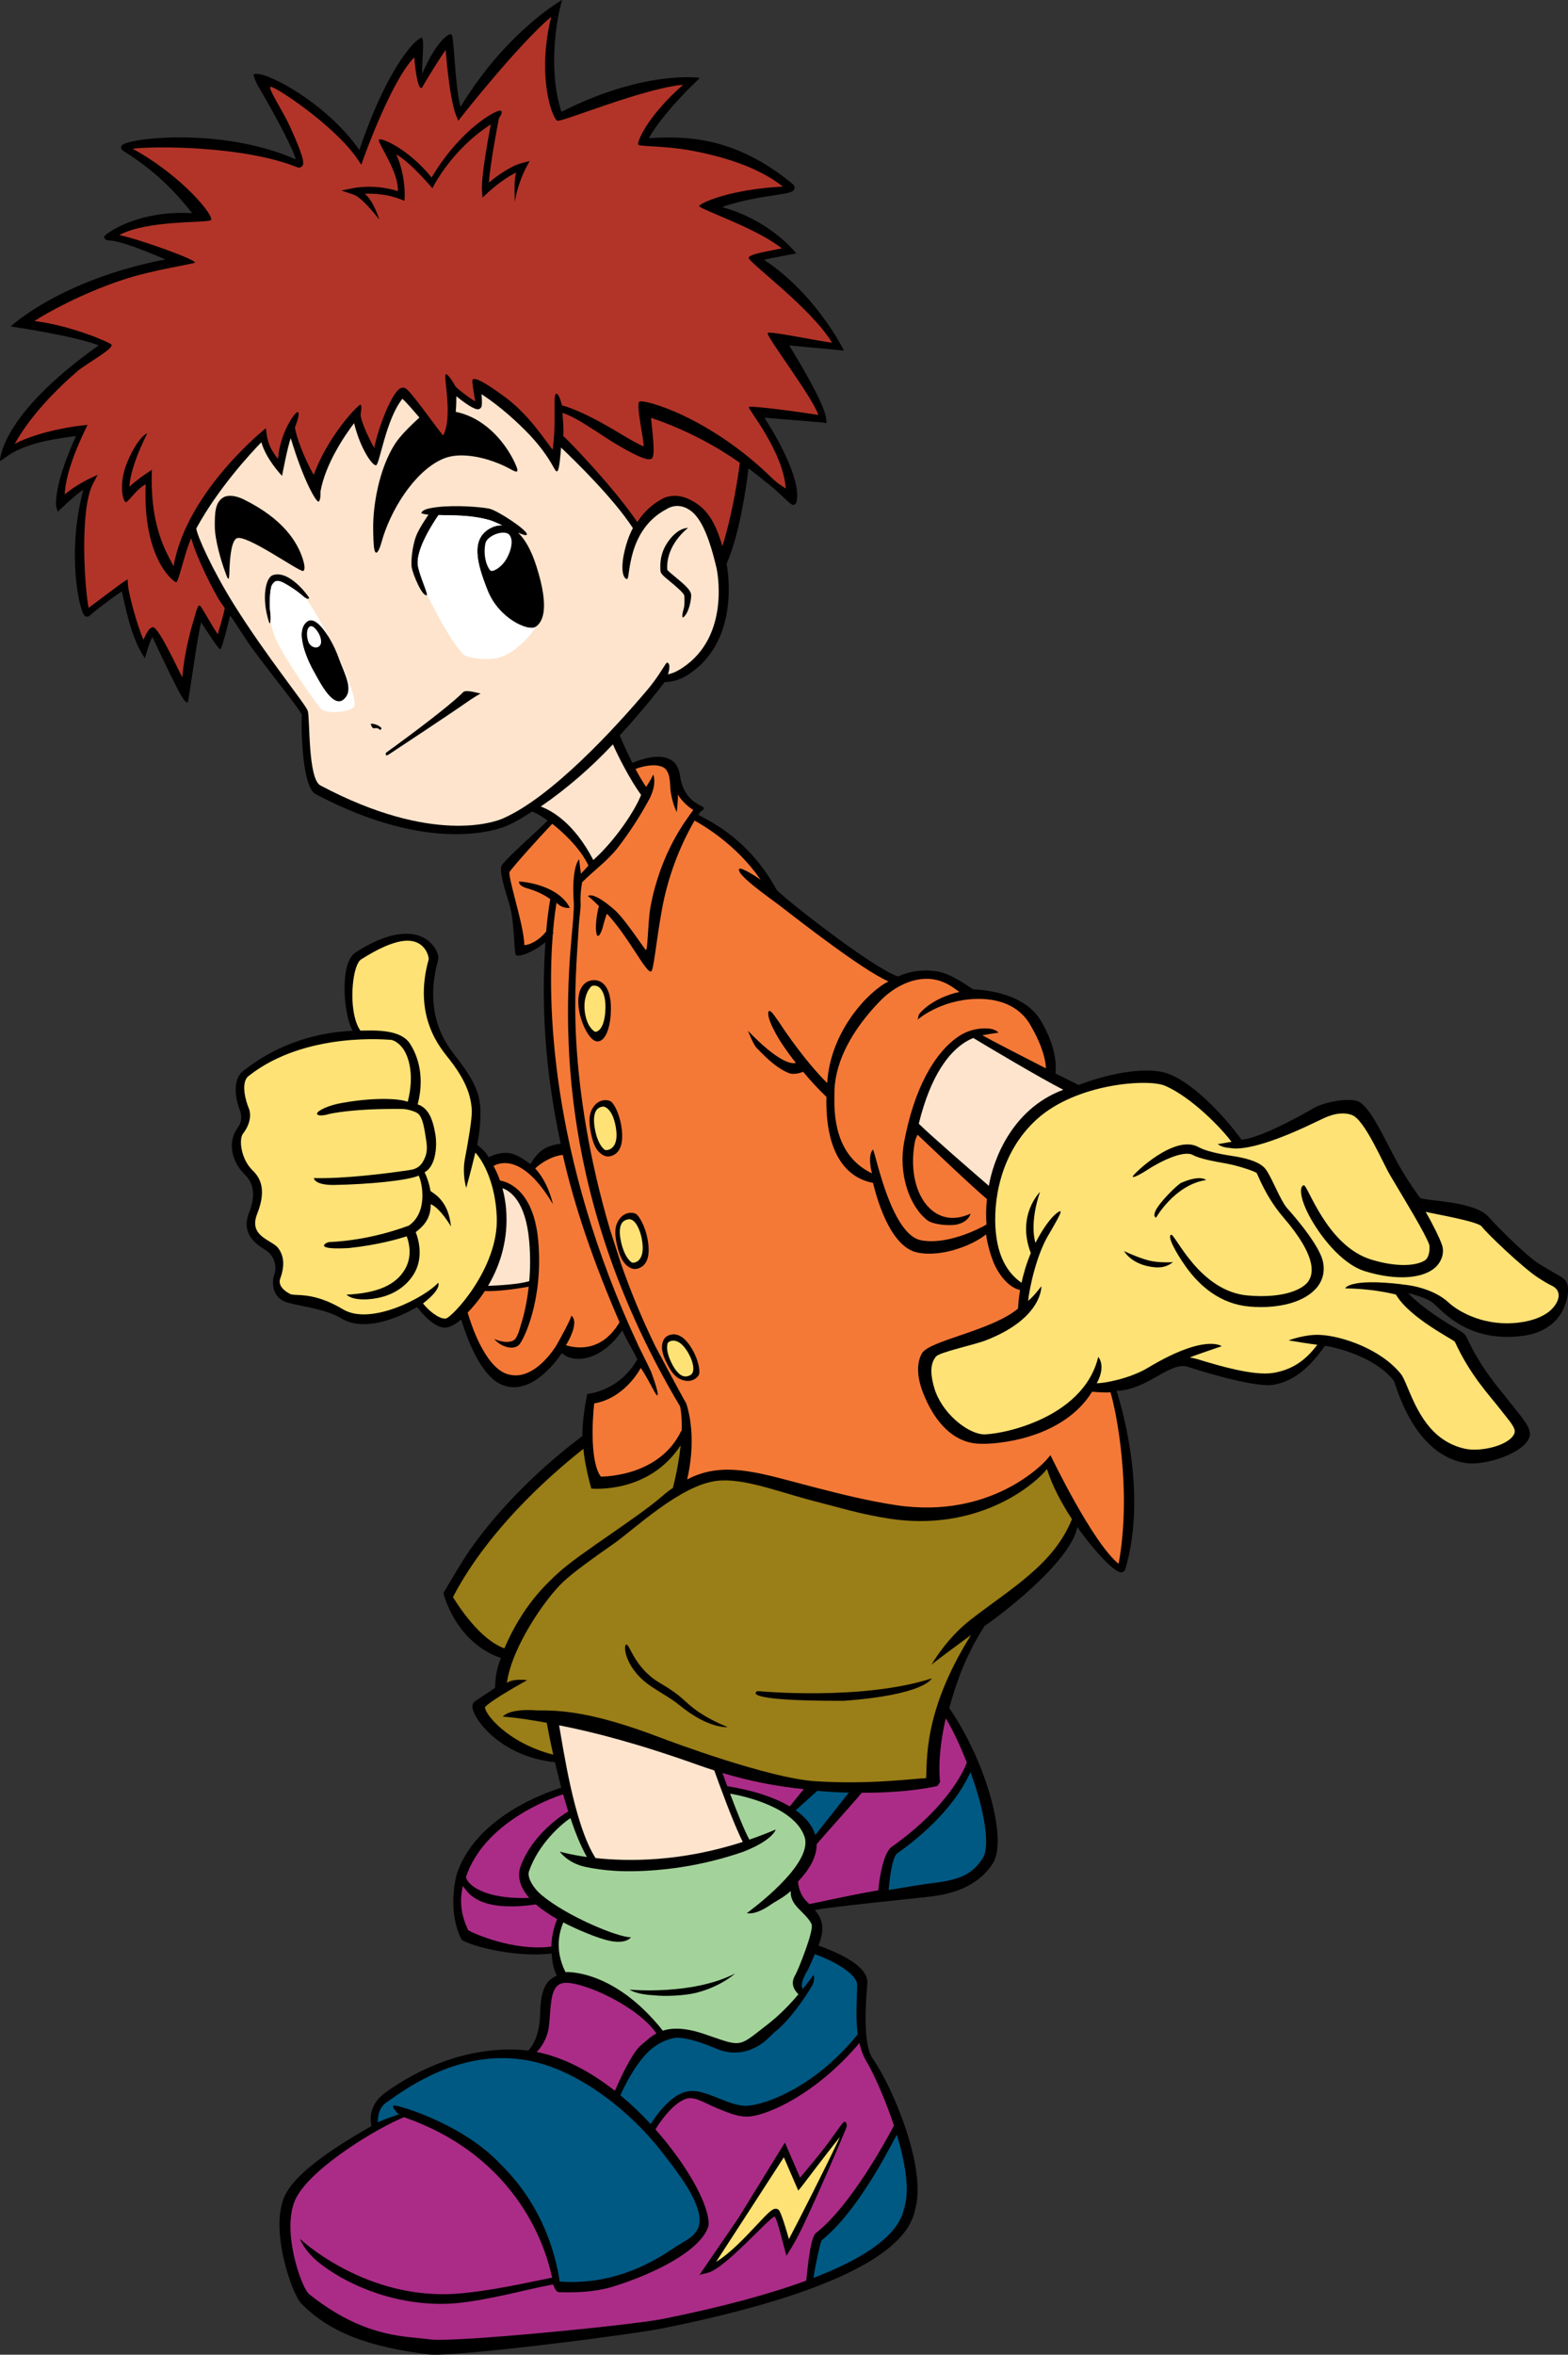
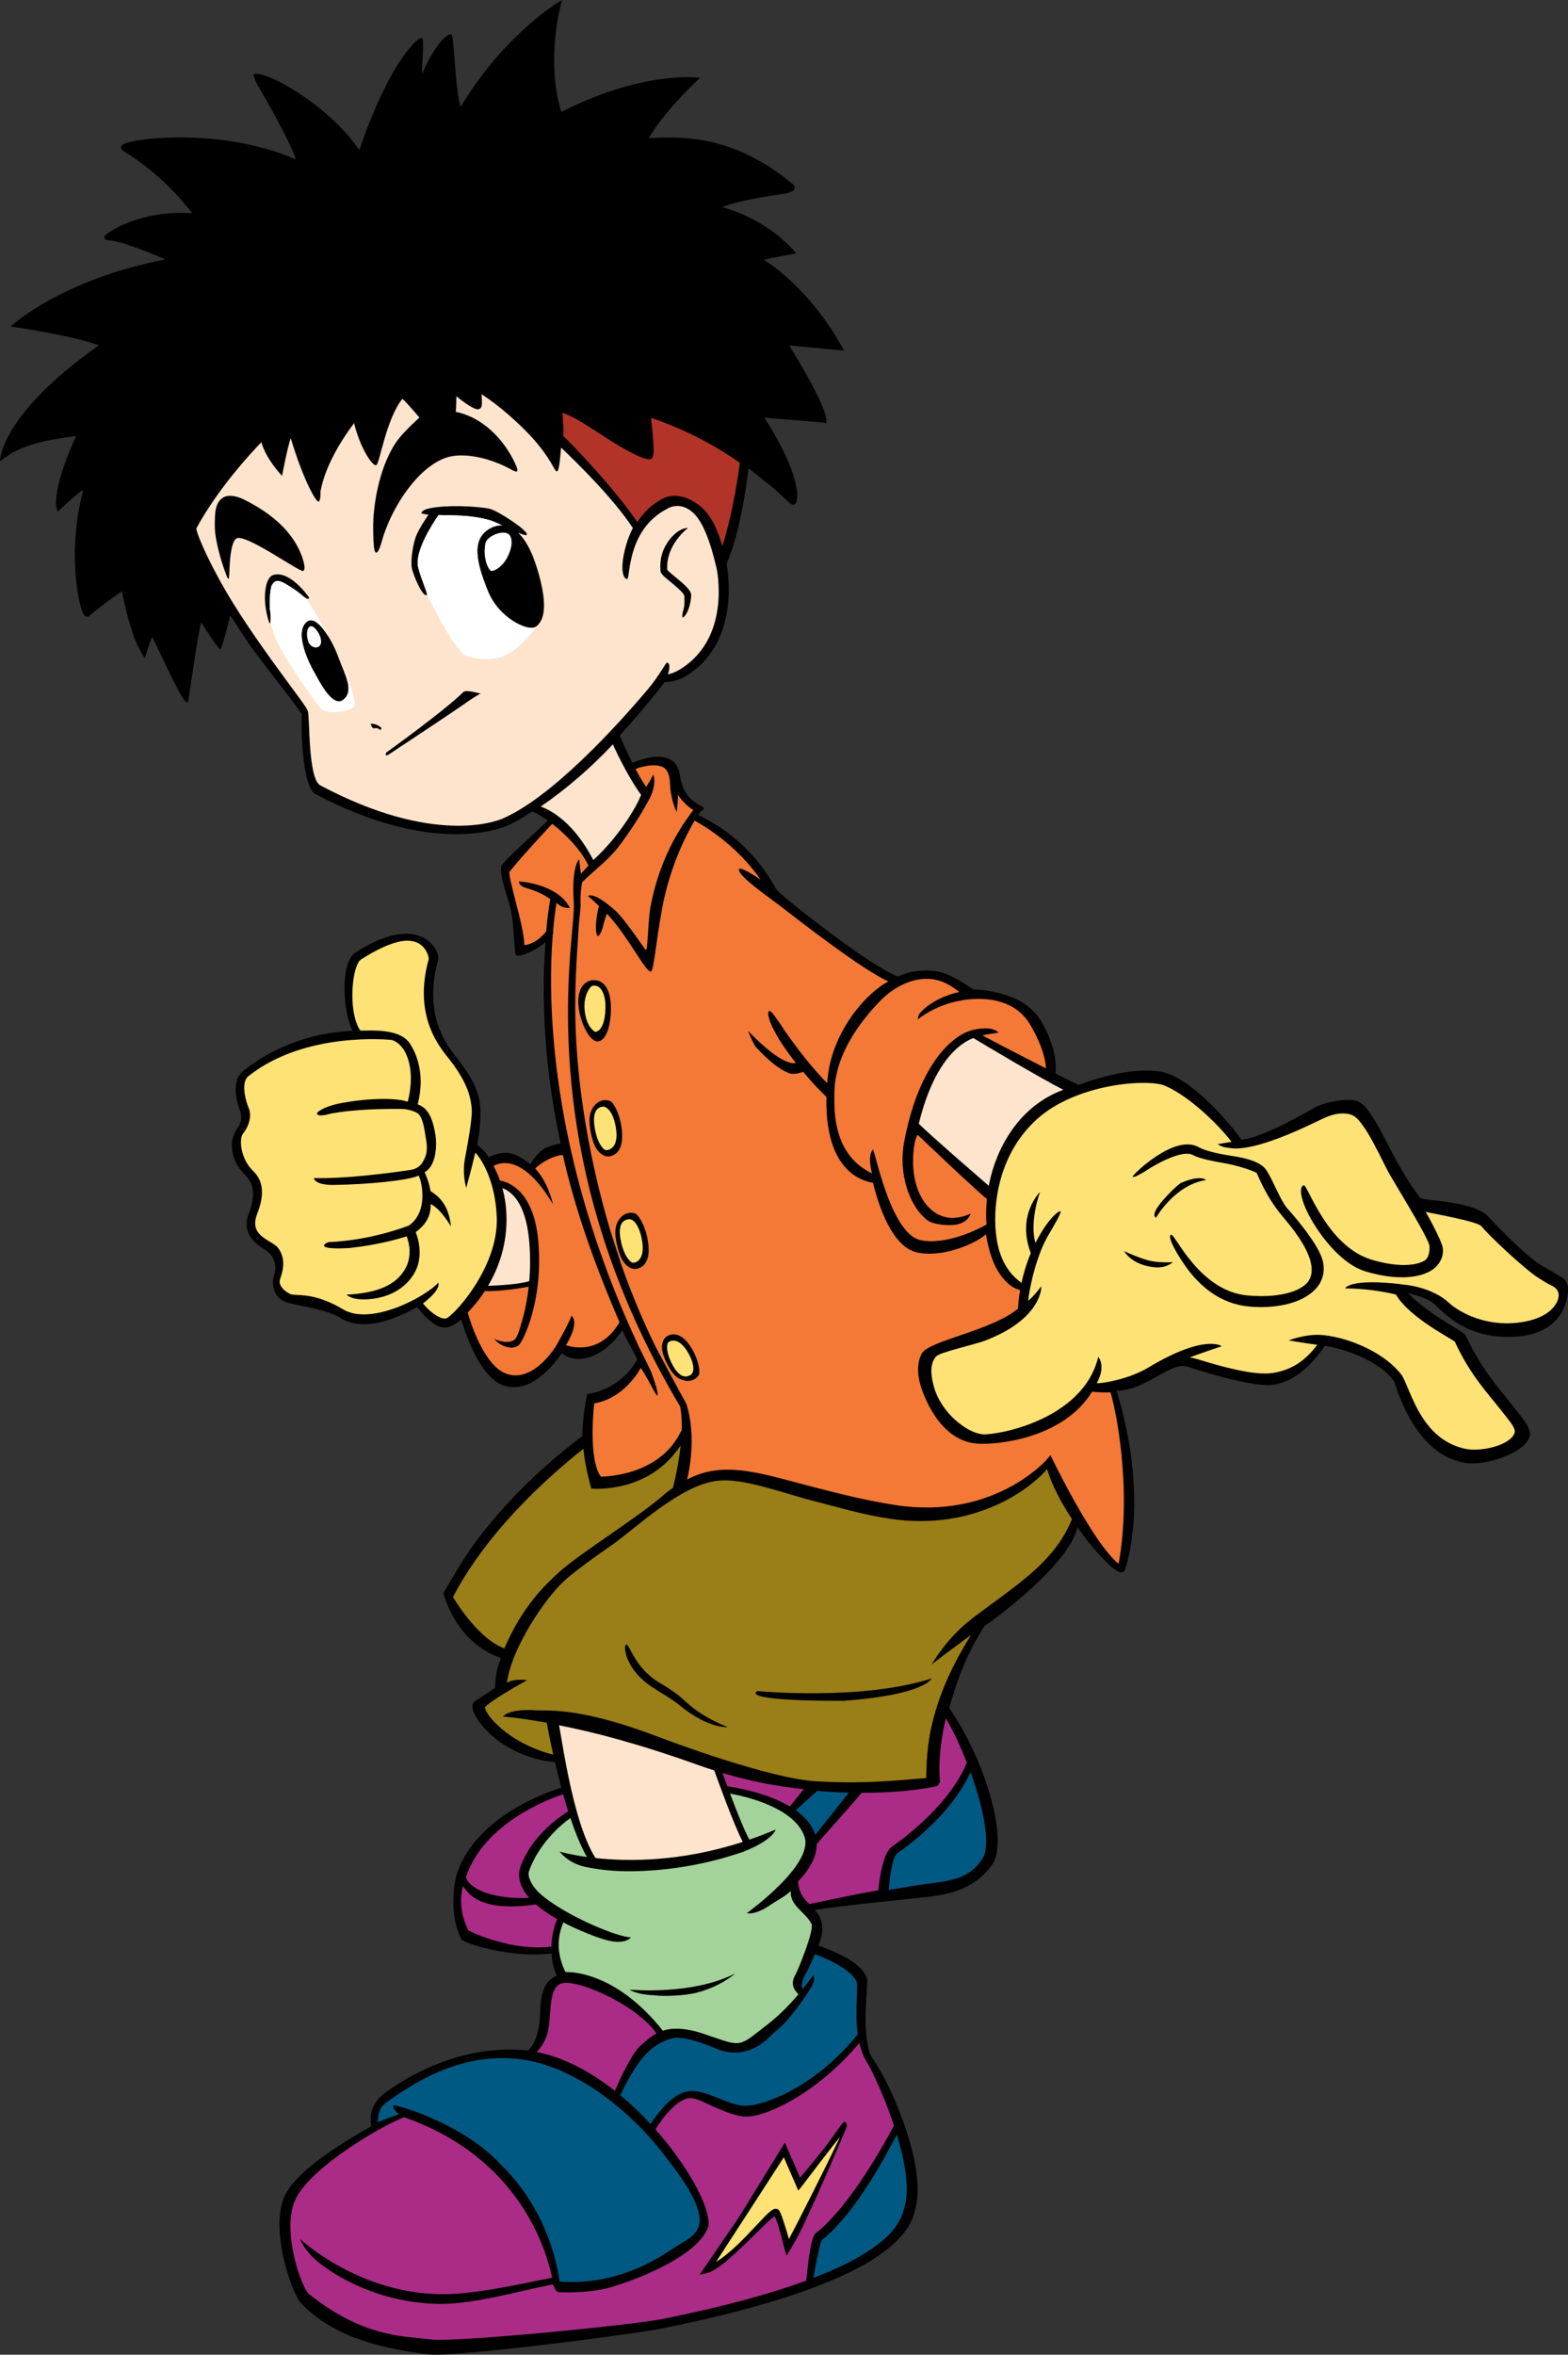
<svg xmlns="http://www.w3.org/2000/svg" version="1.1" id="Layer_1" x="0px" y="0px" viewBox="0 0 279.288 419.213" style="enable-background:new 0 0 279.288 419.213;" xml:space="preserve">
  <rect x="0" y="0" width="279.288" height="419.213" fill="#333333" stroke="none" />
  <g>
    <g>
      <g>
        <polygon points="111.999,101.67 111.999,101.67 111.999,101.671    " />
        <path d="M256.042,232.704c2.119,2.037,6.512,6.089,14.822,5.173     c8.41-0.93,8.424-8.025,8.424-8.046c0-0.738,0.074-1.807-1.445-2.643     c-0.709-0.391-3.031-1.744-3.844-2.27c-2.553-1.652-8.047-7.328-8.797-8.197     c-2.525-2.93-10.812-2.828-12.252-3.445c0,0-2.293-3.072-4.131-6.451     c-2.508-4.609-4.992-10.365-7.279-10.867c-1.777-0.389-5.002,0.115-7.205,1.127     c0,0-9.344,5.557-13.213,5.814c-0.984-1.436-6.954-9.164-12.673-11.594     c-3.736-1.588-10.547-0.336-16.338,1.852c-1.432-0.723-2.496-1.215-4.105-2.033     c0.093-1.281,0.254-4.466-2.506-9.232c-2.865-4.953-9.51-5.6-12.119-5.765     c-0.242-0.016-3.275-2.392-5.773-3.025c-2.603-0.661-5.57-0.25-7.645,0.754     c-4.691-1.595-20.768-14.271-21.66-15.48c-4.884-8.952-11.803-12.143-13.924-13.316     c0.287-0.42,0.461-0.643,0.473-0.656c0,0,0.57-0.08,0.469-0.587     c-0.102-0.506-3.457-0.821-4.197-5.692c-0.217-1.43-0.712-2.609-2.32-3.154     c-2.164-0.732-5.037,0.396-6.172,0.845c-1.182-2.348-2.105-4.534-2.25-4.881     c4.297-4.663,7.357-8.644,7.997-9.491c1.582-0.052,2.953-0.528,4.14-1.293     c9.217-5.939,7.199-18.216,6.893-19.752c2.367-5.434,3.528-13.829,3.903-17.005     c1.552,1.12,2.481,1.949,3.567,2.79c2.504,1.939,3.928,3.907,4.527,3.691     c0.24-0.087,0.413-0.286,0.471-0.545c0.909-4.093-3.963-12.283-5.735-14.961     c3.564,0.269,10.226,0.835,10.307,0.848l0.784,0.131l-0.08-0.79     c-0.26-2.606-4.855-10.253-6.586-13.053c2.888,0.254,8.592,0.802,8.658,0.809l1.092,0.104     c0,0-4.875-10.015-14.242-16.166c1.04-0.283,5.745-1.131,5.745-1.131     s-4.413-5.814-13.224-8.256c3.592-1.287,7.658-1.835,9.818-2.178     c2.172-0.343,2.902-0.46,3.084-1.079c0.039-0.137,0.103-0.499-0.268-0.806     c-10.406-8.639-19.287-8.564-25.658-8.202c2.381-4.298,7.998-9.678,8.059-9.736     l1.05-1.001c0,0-9.817-1.485-24.685,6.05c-2.726-8.403-0.319-18.2-0.294-18.3L100.11,0     c0,0-9.858,5.499-18.085,19.037C80.991,15.249,80.916,6.42,80.41,6.116     c-0.507-0.304-2.88,1.528-5.231,7.083c-0.08-1.659,0.47-6.149-0.036-6.454     c-0.506-0.304-5.715,4.026-11.138,19.964c-5.872-8.51-17.272-14.45-18.831-13.457     c-0.11,0.07,0.379,1.372,0.871,2.193c1.449,2.416,6,10.487,6.649,12.941     c-13.367-5.895-30.383-3.754-31.05-2.441c-0.138,0.272-0.088,0.665,0.275,0.892     c7.279,4.528,10.702,9.171,12.314,11.119c-9.917-0.605-15.678,3.843-15.679,4.17     c0,0.026,0.007,0.656,0.786,0.674c2.31,0.052,7.541,2.303,10.116,3.383     C10.685,49.824,1.909,58.118,1.909,58.118s11.296,1.657,15.682,3.368     c-17.788,12.574-17.591,20.614-17.591,20.614l1.548-1.057c3.612-2.466,9.568-3.059,12-3.422     c-4.059,8.831-3.576,12.387-3.534,12.531l0.274,0.95l0.724-0.675     c1.165-1.088,2.869-2.662,3.831-3.236c-3.002,11.138-0.748,21.718,0.285,22.475     c0.266,0.195,0.627,0.167,0.86-0.066c0.414-0.414,3.572-2.924,5.691-4.301     c0.706,2.731,1.607,8.256,4.133,11.9c0,0,0.656-2.49,1.327-3.821     c5.016,10.654,5.698,11.791,6.324,11.661c0.088-0.02,1.695-11.675,2.359-14.25     c0.972,1.473,3.132,4.908,3.436,4.807c0.304-0.102,1.475-4.989,1.732-6.028     c1.067,1.462,2.643,4.123,4.122,6.116c3.577,4.819,8.248,10.577,8.638,11.542     c-0.119,1.522-0.058,12.819,2.453,14.147c20.669,10.926,32.766,6.211,34.09,5.64     c1.552-0.669,2.922-1.536,4.491-2.537c0.07,0.011,1.274,0.514,2.76,1.599     c-1.52,1.613-7.266,6.617-8.149,7.941c-0.414,0.621-0.041,2.664,1.247,6.664     c1.126,3.495,0.824,9.258,1.325,9.413c0.968,0.299,3.693-1.053,5.18-2.365     c-0.476,7.511-0.784,19.779,2.728,35.886c-2.591,0.365-3.891,1.143-5.403,3.633     c-1.131-0.83-2.477-1.746-3.628-1.928c-1.644-0.26-3.086,0.326-3.774,0.715     c-0.923-1.412-1.616-1.801-2.086-2.219c0.572-2.561,0.627-5.287,0.563-6.562     c-0.159-3.174-1.699-5.717-4.429-9.25l-0.152-0.195c-1.394-1.785-5.636-7.215-2.933-16.888     c0.239-0.855-0.482-2.495-1.936-3.574c-1.68-1.247-5.556-2.363-12.644,2.139     c-1.244,0.79-1.739,2.499-1.935,4.048c-0.401,3.177,0.051,7.608,1.284,9.988     c-5.162,0.216-12.568,1.67-19.498,7.162c-2.49,1.973-0.726,6.633-0.637,6.84     c0.38,0.889,0.524,2.07-0.326,3.236c-1.861,2.551-1.078,6.002,1.113,8.193     c0.859,0.859,2.602,2.703,0.929,6.887c-1.549,3.873,1.277,5.689,2.881,6.695     c1.573,0.986,2.185,2.793,1.515,4.666c-0.278,0.779-0.519,3.824,2.357,4.678     c2.622,0.779,6.745,1.08,9.749,2.883c3.716,2.228,9.322,0.297,13.414-2.07     c0.85,1.123,2.871,3.515,4.77,3.673c0.941,0.078,2.21-0.691,3.085-1.447     c0.805,2.628,3.322,10.289,7.551,11.742c4.89,1.682,9.157-3.963,10.372-5.77     c1.976,1.875,6.921,1.586,10.763-4.043c0.784,1.772,1.81,3.359,2.68,5.166     c-3.265,5.752-8.92,6.156-8.92,6.156s-0.915,4.236-0.873,7.498     c-1.532,1.178-11.874,8.758-19.876,20.051c-1.682,2.375-4.868,7.902-4.868,7.902     s1.993,8.678,10.236,11.57c-0.84,2.129-0.983,3.527-1.04,5.299     c-1.172,0.834-3.108,2.047-3.603,2.418c-0.215,0.16-0.551,0.551-0.379,1.34     c0.517,2.377,5.506,8.596,14.645,9.475c0.33,1.424,0.711,2.965,1.135,4.541     c-2.724,0.871-15.111,5.102-18.598,15.309c-0.029,0.086-1.848,6.381,0.791,11.656     c0.396,0.793,8.868,3.42,16.078,2.555c0.103,1.328,0.23,2.475,0.928,3.967     c-2.22,0.875-2.747,3.047-2.939,5.736c-0.044,0.609,0.2,5.168-2.148,7.58     c-10.287-1.154-19.864,3.336-25.602,7.615c-3.23,2.41-2.373,5.475-2.323,5.822     c-5.298,3.033-12.995,7.756-15.274,12.086c-3.099,5.889,1.08,17.809,2.79,19.541     c5.282,5.35,12.352,7.736,22.67,9.035c4.291,0.543,35.901-3.48,41.768-4.662     c41.048-8.267,44.072-17.678,44.889-21.123c0.027-0.119,0.055-0.23,0.08-0.33     c1.844-7.172-3.898-21.16-7.662-26.586c-2.092-3.018-0.924-12.912-0.924-13.559     c0-3.32-6.605-5.768-8.715-6.537c1.373-3.477,0.42-4.998-0.645-6.324     c3.829-0.699,16.65-1.92,20.873-2.434c5.311-0.643,8.781-2.715,10.814-5.84     c2.67-4.109-1.016-17.854-7.748-27.684c1.159-4.203,2.791-9.189,6.311-14.629     c1.477-0.928,15.234-11.035,16.499-17.59c3.185,4.537,6.655,8.037,7.767,8.064     c0.373,0.008,0.683-0.215,0.785-0.566c3.864-13.186-0.41-28.09-1.562-31.75     c5.535-0.16,9.449-5.25,12.651-4.289c0,0,11.547,3.834,15.311,3.207     c3.772-0.629,6.713-3.408,9.152-6.939c1.703,0.225,8.963,1.904,12.287,6.254     c0.266,0.346,3.445,13.496,13.113,14.652c3.141,0.375,9.977-1.67,11.027-4.645     c0.543-1.539-1.404-3.527-3.369-6.062c-2.072-2.672-5.211-6.025-7.893-11.859     c-0.303-0.658-1.59-1.244-3.926-2.718c-2.199-1.389-4.897-3.34-6.436-5.021     c1.389,0.363,3.346,0.963,4.291,1.652C255.325,232.015,255.657,232.335,256.042,232.704z" />
        <g>
          <path style="fill:#F47937;" d="M166.131,215.585c1.89,1.471,4.222,1.639,6.744,0.482      c0,0-0.245,1.316-2.177,1.867c-1.468,0.42-4.55,0.068-5.517-0.684      c-3.247-2.529-5.181-8.295-4.144-13.904c1.735-9.379,5.383-16.014,9.845-18.924      c1.893-1.236,4.13-1.48,5.479-1.272c1.087,0.166,1.489,0.699,1.489,0.699      c-0.016-0.004-1.527,0.213-2.881,0.469c2.136,1.173,6.752,3.557,11.328,5.891      c-0.034-1.268-0.478-3.767-2.76-7.711c-2.541-4.389-7.326-4.723-9.726-4.653      c-6.455,0.184-10.414,3.72-10.414,3.72c0.301-0.588,0.047-0.705,0.442-1.168      c1.849-2.166,5.171-3.439,7.038-3.789c-0.947-0.697-2.38-1.866-4.48-2.228      c-4.105-0.706-7.766,1.945-9.42,3.614c-3.496,3.526-8.463,9.808-8.354,16.948      c0.002,0.113-0.001,0.264-0.004,0.455c-0.152,6.775,2.098,11.305,6.686,13.492      c-0.855-3.523,0.195-4.225,0.195-4.225c0.205,0.231,1.137,4.537,2.639,8.451      c1.449,3.781,3.428,7.168,5.799,7.668c4.508,0.953,10.24-1.875,11.77-2.773      c-0.098-1.4-0.094-2.936,0.079-4.555c-2.196-1.75-11.915-11.023-12.343-11.432      c0,0-0.366,0.607-0.502,1.342C161.988,208.534,163.238,213.329,166.131,215.585z" />
          <path style="fill:#FEE4CD;" d="M173.361,184.796c-0.525,0.213-1.08,0.496-1.652,0.873      c-2.555,1.684-5.896,5.549-8.059,14.389c1.924,1.924,9.926,8.863,12.482,11.066      c0.678-4.076,3.791-13.592,13.262-17.109C185.438,192.013,175.505,186.103,173.361,184.796z" />
        </g>
        <path style="fill:#B23428;" d="M128.67,97.25c-1.498-5.206-3.332-7.167-6.064-8.428     c-2.399-1.107-4.298-0.196-4.506-0.088c-2.051,1.057-3.522,2.583-4.585,4.217     c-4.155-6.117-11.841-14.092-13.195-15.344c0.135-1.79-0.097-2.691-0.125-4.097     c2.734,0.851,6.828,3.972,9.886,5.758c3.675,2.149,5.585,2.894,6.082,2.304     c0.598-0.707-0.014-5.05-0.205-7.189c6.502,2.212,11.688,5.113,15.821,8.006     C131.556,84.32,130.512,91.371,128.67,97.25z" />
-         <path style="fill:#B23428;" d="M38.79,112.911c-1.105-1.525-2.787-4.797-3.191-5.101     c-0.405-0.304-0.982,2.18-0.982,2.18c-0.089,0.312-1.703,5.183-2.143,10.591     c-0.701-1.236-4.277-9.123-5.27-8.912c-0.539,0.114-0.916,0.564-1.645,2.215     c-1.001-2.115-2.65-8.092-2.763-9.718l-0.07-1.025l-0.864,0.556     c-0.481,0.31-4.496,3.348-6.075,4.515c-0.686-3.232-1.664-17.402,0.766-22.075l0.832-1.599     l-1.63,0.769c-0.1,0.047-2.167,1.034-4.227,2.707c0.054-1.624,0.609-5.174,3.591-11.386     l0.472-0.982l-1.083,0.115c-0.317,0.033-6.988,0.769-11.879,3.248     c1.346-2.431,4.529-7.201,11.157-12.92c1.592-1.374,6.9-4.204,5.988-4.811     c-0.911-0.607-7.407-3.37-13.641-4.122c2.079-1.374,8.287-4.866,15.684-7.327     c5.414-1.801,12.828-2.862,12.914-3.077c0.202-0.506-9.592-4.064-13.486-4.908     c5.059-2.694,15.373-2.126,16.285-2.632c0.911-0.506-5.004-7.867-13.912-12.734     c4.357-0.524,20.041-0.445,29.303,3.293c0.396,0.16,0.715,0.007,0.882-0.188     c0.306-0.357,0.686-0.803-2.162-7.065c-1.273-2.8-3.882-6.646-3.477-7.051     c0.405-0.405,11.419,6.798,15.517,12.866l0.674,0.998l0.402-1.135     C64.808,28.047,69.687,14.379,73.785,10.204c0.548,6.323,1.351,5.439,1.351,5.439     c1.192-2.036,3.07-5.1,4.245-6.752c0.23,2.89,0.825,9.094,1.857,11.635l0.394,0.969     l0.646-0.823c0.107-0.135,9.975-12.654,15.896-17.688c-2.636,10.822,0.271,18.202,1.082,18.505     c0.81,0.304,15.301-5.767,22.42-6.4c-6.526,5.746-8.212,10.236-8.009,10.642     c0.203,0.405,4.627,0.188,9.322,1.049c5.311,0.972,11.984,2.848,16.435,6.435     c-9.45,0.492-14.687,2.94-14.89,3.446c-0.203,0.507,10.164,3.886,14.715,7.557     c-1.723,0.397-5.693,0.948-5.896,1.657c-0.202,0.709,11.169,8.983,14.839,15.119     c-2.266-0.216-11.057-2.11-11.461-1.706c-0.406,0.405,8.088,11.54,9.025,14.584     c-2.381-0.383-12.281-1.786-12.383-1.381c-0.102,0.405,6.133,7.907,6.586,14.475     c-0.541-0.352-1.535-0.955-2.336-1.742c-11.277-11.076-23.158-14.302-23.766-13.694     c-0.607,0.607,0.892,6.897,0.777,7.943c-0.775-0.296-2.566-1.308-4.147-2.267     c-7.451-4.519-10.383-5.019-10.383-5.019s-0.561-2.379-1.093-2.075     c-0.532,0.304,0.13,4.881-0.569,9.95c-1.524-1.876-4.333-6.445-8.925-9.694     c-1.282-0.907-4.594-3.341-5.303-2.835c-0.297,0.212,0.394,3.298,0.409,3.913     c-1.055-0.6-3.207-2.266-3.503-2.66c0,0-1.276-2.368-1.731-2.14     c-0.456,0.228,1.333,7.688-0.468,10.897c-1.661-2.06-5.714-7.855-6.694-8.415     c-0.246-0.141-0.534-0.156-0.812-0.044c-1.564,0.633-3.958,6.784-4.766,10.673     c-1.015-1.886-2.419-4.779-2.419-6.052c0,0,0.303-1.454,0-1.656     c-0.304-0.203-5.875,5.621-8.347,12.504c-1.608-2.778-3.156-6.826-3.352-8.49     c0,0,0.971-2.273,0.566-2.679c-0.405-0.405-3.257,3.687-3.567,8.31     c-0.77-0.891-1.763-2.368-2.012-4.271l-0.156-1.196c0,0-14.115,11.179-16.446,24.579     c-1.351-2.575-4.02-6.922-3.896-15.994l0.038-1.18l-0.982,0.655     c-0.246,0.164-1.886,1.273-3.024,2.373c0.165-3.767,3.2-9.548,3.2-9.548     c-1.516,0.668-3.197,4.015-3.84,5.84c-1.341,3.807-0.363,6.717,0.075,6.433     c0.897-0.581,1.559-2.036,3.462-3.188c-0.572,13.327,5.035,17.467,5.44,17.467     c0.405,0,1.645-5.737,2.678-7.854c1.084,3.984,4.226,9.764,4.886,10.862     c0.18,0.301,0.559,0.85,1.083,1.583C39.862,109.266,39.19,111.568,38.79,112.911z" />
        <path d="M67.391,94.394c0.276-4.936,1.759-13.236,8.093-19.126     c0.973,1.163,2.015,2.438,3.007,3.678l0.453,0.567l0.478-0.547     c0.894-1.021,1.367-2.724,1.614-4.431c1.394,0.283,5.825,1.647,9.473,7.812     c-2.756-1.63-7.818-3.898-12.248-1.904C73.232,82.705,69.349,89.065,67.391,94.394z" />
        <path style="fill:#FEE4CD;" d="M127.632,101.157c-1.764-7.546-3.56-9.859-5.436-10.725     c-1.908-0.881-3.379,0.16-3.439,0.192c-7.206,3.753-6.455,12.464-7.062,12.464     c-0.608,0-1.289-1.487-0.426-5.077c0.285-1.223,0.738-2.624,1.459-3.996     c-3.484-5.341-10.348-12.02-12.793-14.334c-0.098,1.014-0.266,4.081-0.721,4.233     c-0.456,0.152-0.809-2.079-4.779-6.391c-2.23-2.329-5.234-5.108-8.665-7.348     c0.068,0.816,0.113,1.755,0.013,2.159c-0.067,0.268-0.279,0.468-0.554,0.523     c-0.725,0.146-2.675-1.267-3.943-2.313c0.005,0.753-0.016,1.732-0.109,2.775     c5.765,1.211,9.182,6.183,10.511,9.059c1.066,2.225,0.145,1.635-0.99,1.02     c-1.995-1.083-5.494-2.39-8.794-2.313c-1.09,0.024-2.159,0.223-3.144,0.666     c-5.056,2.275-9.285,9.253-10.798,14.765c-0.437,1.588-0.999,2.525-1.273,1.343     c-0.169-0.733-0.209-2.542-0.219-3.853c-0.031-3.956,0.996-10.376,3.814-14.869     c1.054-1.653,2.848-3.348,4.419-4.801c-1.397-1.647-2.551-2.936-3.029-3.338     c-2.916,3.63-4.061,11.626-4.668,11.829c-0.608,0.202-2.814-2.888-3.936-7.492     c-1.647,2.164-5.081,7.182-5.983,12.147c0,0,0.075,1.612-0.33,1.814     c-0.405,0.203-2.697-3.726-4.965-11.278c-0.566,1.459-1.548,6.695-1.548,6.695     c-0.106-0.083-2.857-2.979-3.687-5.982c-2.063,2.126-7.758,8.3-11.595,15.356     c0.157,1.331,2.841,7.342,6.71,13.538c5.738,9.188,12.615,17.553,13.135,18.898     c0.438,1.131-0.015,12.104,2.271,13.316c20.059,10.64,31.163,6.45,32.432,5.902     c8.677-3.743,20.081-16.149,25.837-22.974c2.221-2.633,3.256-4.866,3.482-4.81     c0.81,0.202,0.139,2.097,0.139,2.097c0.99-0.197,1.801-0.644,2.537-1.125     C130.314,113.164,127.632,101.157,127.632,101.157z M54.767,110.612     c1.639-1.135,4.253,3.038,5.467,6.278c1.215,3.24,2.937,6.075,0.912,7.695     c-2.025,1.62-4.658-4.05-5.265-5.063C55.273,118.509,52.135,112.434,54.767,110.612z      M54.059,106.208c-0.494-0.456-1.607-1.358-3.304-2.316     c-1.351-0.762-1.822-0.531-2.316,0.266c-0.356,0.575-0.494,3.493-0.304,4.784     c0.19,1.291,0.017,2.547-0.228,1.785c-1.367-4.253-0.593-7.9,0.684-8.328     c2.987-1,6.303,3.772,6.303,3.772C55.387,106.815,54.552,106.663,54.059,106.208z      M95.368,111.624c-1.215,0.81-6.48-1.417-8.505-6.48     c-2.025-5.062-3.114-9.416,0.734-11.239c0.519-0.246,1.149-0.409,1.841-0.379     c-0.885-0.412-1.714-0.779-2.272-0.936c-3.385-0.958-6.697-0.817-9.053-0.891     c-1.119,1.621-3.949,6.021-3.705,8.789c0.143,1.617,1.919,5.35,1.62,5.467     c-0.835,0.329-2.48-3.747-2.683-4.86c-0.203-1.114,0.101-3.772,0.709-5.493     c0.497-1.408,1.806-3.264,2.266-3.976c-0.535-0.044-1.348-0.19-1.279-0.327     c0.272-0.544,1.099-0.805,2.81-1.013c3.341-0.405,7.897-0.025,9.315,0.278     c1.418,0.304,6.683,3.747,6.683,4.557c0,0.298-0.656,0.103-1.575-0.285     c1.165,1.09,2.322,2.972,3.296,6.056C98.001,108.587,96.584,110.814,95.368,111.624z" />
        <path style="fill:#FEE4CD;" d="M109.169,132.516c0.854,1.991,3.159,6.506,5.026,8.994     c-1.022,2.654-4.477,7.981-8.517,11.605c-3.436-6.62-7.421-8.815-9.359-9.522     C101.06,140.331,105.378,136.546,109.169,132.516z" />
        <path style="fill:#FFE276;" d="M75.344,232.054c3.456-2.66,2.71-3.686,2.71-3.686     c-2.193,2.486-11.96,7.734-16.95,4.742c-4.6-2.76-7.519-2.48-8.77-2.603     c-0.166-0.016-0.353-0.033-0.407-0.049c-0.255-0.062-1.427-0.631-1.908-1.527     c-0.23-0.432-0.261-0.863-0.097-1.322c0.81-2.27,0.687-3.994-0.39-5.43     c-0.303-0.404-0.829-0.723-1.438-1.092c-1.616-0.977-3.447-2.086-2.281-5     c1.971-4.928,0.036-6.863-0.894-7.793c-1.997-1.998-2.423-5.457-1.621-6.488     c1.171-1.506,1.551-3.254,0.99-4.561c-0.472-1.102-1.49-4.506-0.029-5.664     c10.148-8.039,25.15-6.449,25.391-6.449c0.184,0,1.172,0.273,2.077,1.477     c0.909,1.209,2.212,4.428,0.898,9.541c-2.164-0.779-7.524-0.639-12.406,0.346     c-1.968,0.439-3.033,1.045-3.469,1.375c-0.726,0.553-0.057,1.051,2.102,0.402     c4.294-0.83,9.891-0.883,12.824-0.84c0.896,0.012,2.397,0.451,2.833,0.867     c0.832,0.795,1.059,2.594,1.335,4.287c0.257,1.574,0.422,2.826-0.7,4.533     c-0.733,0.953-1.547,1.098-2.451,1.23c-3.656,0.537-11.292,1.531-16.796,1.385     c0,0,0.064,1.248,3.529,1.227c6.196-0.1,13.257-0.791,15.15-1.67     c0.676,1.418,1.648,6.543-1.763,8.908c-0.742,0.25-6.649,2.584-14.195,2.934     c-0.47,0.023-3.093,1.432,3.531,1.062c5.248-0.559,8.858-1.639,10.293-2.09     c0.402,1.09,1.07,3.537-0.341,5.916c-1.556,2.625-4.645,4.197-10.376,4.469     c0,0,0.842,1.02,3.812,0.822c4.129-0.273,6.838-2.234,8.223-4.578     c1.729-2.93,0.755-6.176,0.286-7.377c2.106-1.592,2.655-3.061,2.674-4.982     c1.765,0.768,3.607,3.98,3.607,3.98c-0.436-4.465-2.831-5.723-3.645-6.312     c-0.251-1.512-0.774-2.764-1.052-3.353c1.933-0.998,2.283-4.506,1.917-6.717     c-0.464-2.812-1.266-4.721-3.153-5.357c1.477-5.658-0.459-9.42-1.391-10.839     c-1.767-2.69-6.777-2.299-8.802-2.291c-1.217-1.634-1.727-5.318-1.275-8.892     c0.228-1.798,0.731-3.37,1.381-3.783c6.33-4.022,9.079-3.681,10.516-2.697     c1.295,0.886,1.585,2.416,1.532,2.683c-2.866,10.26,2.166,15.852,3.653,17.756l0.148,0.189     c2.594,3.357,3.732,6.053,3.874,8.873c0.077,1.549-0.634,5.568-1.225,8.713     c-0.516,2.75,0.239,5.141,0.239,5.141c0.064-0.229,0.871-3.105,1.619-6.268     c1.358,1.422,3.603,5.438,3.821,11.541c0.324,9.082-8.046,17.92-9.113,18.004     C78.11,234.845,76.247,233.222,75.344,232.054z" />
        <path style="fill:#F47937;" d="M121.129,250.37c-21.819-36.589-20.744-68.113-19.287-83.914     c0.211-2.289,0.427-4.763,0.363-5.683c-0.458-6.567,0.947-7.795,0.947-7.795     c0.09,0.79,0.173,1.587,0.32,2.573c0.451-0.469,0.899-0.953,1.343-1.45     c-1.535-3.272-4.913-6.268-6.458-7.433c-2.57,2.721-6.806,7.414-7.615,8.584     c-0.104,0.553,0.548,3.081,1.076,5.121c0.728,2.814,1.547,5.991,1.572,7.861     c0.481,0.102,2.39-0.493,3.896-2.407c0.307-3.638,0.711-5.648,0.728-5.73     c0,0-1.21-1.042-3.742-1.842c-2.147-0.526-1.789-1.324-1.812-1.327     c0,0,6.795,0.345,9.045,4.698c0,0-1.252,0.251-2.372-0.905     c-0.129,0.732-0.415,2.534-0.645,5.283l0.116,0.08c-0.045,0.064-0.092,0.126-0.138,0.189     c-0.933,11.559-0.797,39.024,15.288,73.404c0.324,0.693,1.567,3.111,2.209,4.521     c0,0,1.448,3.816,1.145,4.221c-0.152,0.203-0.895-1.324-1.601-2.6     c-0.706-1.273-1.372-2.295-1.372-2.295c-0.143,0.277-2.855,5.389-8.295,6.33     c-0.363,3.189-0.723,10.471,1.18,13.037c1.723-0.023,10.68-0.516,14.329-8.162     l0.069,0.033C121.504,252.081,121.201,250.667,121.129,250.37z" />
        <path style="fill:#9A7E17;" d="M80.678,284.335c6.943-13.316,19.753-23.633,23.25-26.408     c0.149,2.67,1.392,7.09,1.392,7.09c0.103,0.004,10.221,1.017,15.92-7.707     c-0.211,2.043-0.627,4.559-1.38,7.58c-0.61,0.412-1.214,0.871-1.808,1.393     c-2.168,1.906-5.889,4.486-9.487,6.984c-3.702,2.568-7.198,4.996-9.052,6.693     c-2.327,2.135-6.399,5.895-9.677,13.5C85.407,291.866,81.583,285.782,80.678,284.335z" />
        <path style="fill:#005983;" d="M145.212,326.696c-0.021-0.072-0.037-0.143-0.062-0.215     c-0.586-1.703-1.848-3.082-3.42-4.197l3.834-3.449c1.975,0.172,3.859,0.271,5.629,0.312     C149.693,321.024,146.668,324.852,145.212,326.696z" />
        <path style="fill:#AB2C87;" d="M140.672,321.604c-4.189-2.484-9.782-3.398-11.127-3.592     c-0.343-0.924-0.642-1.742-0.867-2.365c5.396,1.605,9.796,2.381,14.485,2.879     L140.672,321.604z" />
        <path style="fill:#FEE4CD;" d="M127.224,315.194c0.648,1.816,3.512,9.75,5.084,12.719     c-10.992,3.57-20.391,3.518-26.234,2.883c-3.871-6.022-5.79-19.889-6.493-23.635     c5.936,1.168,13.753,3.131,24.946,7.131C125.431,314.614,126.329,314.909,127.224,315.194z" />
        <path style="fill:#AB2C87;" d="M83.034,334.063c3.244-9.494,14.64-13.758,17.266-14.627     c0.287,1.021,0.592,2.049,0.915,3.06c-1.359,0.818-6.325,4.108-8.438,9.635     c-0.605,1.58-0.339,3.213,0.789,4.852c0.212,0.307,0.454,0.609,0.718,0.908     c-6.175,0.225-9.665-1.305-10.894-2.898C83.021,334.518,82.993,334.184,83.034,334.063z" />
        <path style="fill:#AB2C87;" d="M83.405,343.653c-1.664-3.406-1.38-6.254-0.949-7.881     c0.772,0.977,2.564,4.797,13.003,3.273c1.08,0.943,2.384,1.826,3.795,2.627     c-0.359,0.826-1.001,2.613-1.045,4.887C91.465,347.426,84.312,344.196,83.405,343.653z" />
        <path style="fill:#A3D39A;" d="M100.332,342.256c2.129,1.104,6.323,2.971,8.673,3.35     c2.67,0.432,3.373-0.703,3.373-0.703c-2.425,0-11.569-3.844-15.936-7.545     c-1.666-1.414-2.551-3.238-2.228-4.186c1.668-4.898,5.879-8.525,7.39-9.482     c0.873,2.59,1.858,5.018,2.938,6.918c-3.037-0.422-4.788-0.949-4.841-0.965     c0,0,1.393,2.039,4.532,2.715c2.159,0.463,4.997,0.836,8.451,0.783     c5.405-0.082,12.245-0.885,19.756-3.484c5.315-2.1,5.72-3.941,5.72-3.941     c-1.589,0.68-3.15,1.271-4.688,1.801c-0.868-1.559-2.292-5.16-3.436-8.191     c2.975,0.504,11.509,2.568,13.256,7.652c1.713,4.98-9.962,13.365-10.254,13.623     c0,0,1.322,0.439,3.975-1.324c1.274-0.908,2.516-1.396,3.844-2.625     c-0.229,2.652,2.623,3.717,3.688,5.889c0.521,1.066-2.466,8.373-2.847,8.99     c-1.181,1.914,0.136,3.078,0.516,3.52c-1.407,1.666-3.278,3.652-5.501,5.371     l-1.186,0.922c-3.779,2.959-3.779,2.959-8.772,1.229l-1.221-0.42     c-3.514-1.207-5.816-1.158-7.471-0.623c-8.766-11.045-17.271-10.438-17.344-10.434     C98.625,346.883,99.77,343.628,100.332,342.256z" />
        <path style="fill:#AB2C87;" d="M97.795,360.563c0.068-0.615,0.114-1.26,0.159-1.881     c0.253-3.533,0.574-5.678,2.882-5.678c3.41,0,12.643,4.107,16.086,9.008     c-0.82,0.443-1.455,0.994-2.019,1.488c-0.233,0.205-0.454,0.398-0.669,0.566     c-1.589,1.236-3.843,6.164-4.714,8.168c-4.052-3.182-8.561-5.684-13.203-6.762     c-0.241-0.057-0.48-0.1-0.72-0.15C96.458,364.426,97.538,362.875,97.795,360.563z" />
        <path style="fill:#005983;" d="M68.882,374.258l0.45-0.312c3.585-2.506,13.585-9.725,25.798-6.885     c8.488,1.975,17.241,8.961,22.698,15.971c2.694,3.457,4.959,6.439,6.137,9.381     c1.756,4.391-0.33,5.629-2.744,7.062l-0.656,0.396     c-0.191,0.117-0.424,0.272-0.719,0.467c-2.754,1.824-10.004,6.605-20.15,5.852     c-0.369-2.277-1.858-12.377-10.501-20.842c-6.708-7.242-18.285-10.594-18.994-10.494     c-0.708,0.102,0.842,1.58,0.842,1.58s-2.683,0.85-3.724,1.418     C67.269,376.907,67.425,375.264,68.882,374.258z" />
        <path style="fill:#005983;" d="M161.199,392.542c-0.027,0.113-0.055,0.23-0.084,0.353     c-0.486,2.057-1.672,7.051-16.221,12.65c0.227-1.775,1.266-6.545,1.461-6.703     c6.15-4.93,11.35-15.017,13.389-18.799C161.138,384.657,162.005,389.413,161.199,392.542z     " />
        <path style="fill:#AB2C87;" d="M154.382,367.086c1.109,1.852,3.212,6.385,4.846,11.332     c-1.188,2.266-7.663,14.277-13.912,19.147c-1.139,0.986-1.566,7.689-1.719,8.469     c-6.092,2.238-14.348,4.561-25.566,6.82c-5.437,1.094-37.268,4.232-41.409,3.639     c-0.625-0.09-1.326-0.156-2.066-0.227c-4.388-0.42-11.018-1.053-19.51-7.848     c-1.382-1.103-5.118-11.756-2.272-17.164c2.924-5.555,14.733-12.539,19.128-14.299     l-0.02-0.049c20.648,7.131,25.475,23.785,26.452,28.594     c-0.535,0.098-1.311,0.26-2.321,0.471c-3.965,0.828-11.345,2.369-16.451,2.467     c-15.347,0.295-26.04-9.754-26.146-9.855c0,0,0.799,2.176,3.395,4.25     c4.325,3.453,12.558,7.518,22.472,7.326c5.22-0.1,12.976-2.164,16.98-3     c0.949-0.197,1.753-0.365,2.283-0.461c0.01,0.072,0.017,0.125,0.017,0.131     c0,0,0.422,1.236,0.955,1.254c2.913,0.111,6.466-0.043,9.326-0.891     c5.625-1.67,15.366-5.729,17.254-10.594c0.435-1.125-0.4-3.531-0.801-4.535     c-1.516-3.793-4.678-8.568-8.551-12.961c0.664-1.09,3.01-4.682,5.536-5.471     c1.482-0.465,3.429,0.889,5.384,1.678c1.94,0.783,3.947,1.695,5.94,1.484     c3.522-0.369,11.908-4.148,19.467-13.064C153.349,364.915,153.763,366.055,154.382,367.086z" />
        <path style="fill:#005983;" d="M152.677,353.409c0,0.621-0.029,1.342-0.059,2.102     c-0.075,1.963-0.164,4.342,0.162,6.664c-7.468,9.217-15.957,12.34-19.406,12.703     c-1.691,0.178-3.555-0.574-5.358-1.301c-2.161-0.873-4.202-1.697-6.099-1.105     c-2.732,0.854-5.104,4.234-6.021,5.688c-1.658-1.801-3.469-3.539-5.395-5.133     c0.545-1.266,2.434-5.209,4.904-7.682c1.917-1.916,4.425-2.625,5.386-2.566     c3.169,0.197,6.586,1.973,7.828,2.322c2.105,0.594,4.939,0.572,7.858-1.889l1.482-1.424     c2.637-2.039,5.325-6,6.654-8.215c0.634-1.055,0.297-1.961,0.297-1.961     c-0.12,0.15-0.279,0.361-0.482,0.633c-0.346,0.459-0.827,1.1-1.426,1.848     c-0.336-0.43-0.359-1.353,0.926-3.469c0.475-1.004,0.927-2.072,1.199-2.727     C148.254,349.026,152.677,351.344,152.677,353.409z" />
        <path style="fill:#005983;" d="M175.049,330.803c-1.821,2.799-3.884,3.836-8.829,4.436     c-1.65,0.199-4.652,0.682-7.929,1.24c0.188-2.602,0.731-5.963,1.518-6.52     c8.57-6.057,11.887-11.83,13.047-14.48C175.31,322.161,176.443,328.659,175.049,330.803z     " />
        <path style="fill:#AB2C87;" d="M172.205,313.776c-0.297,0.94-3.082,7.748-13.398,15.039     c-1.492,1.055-2.24,5.912-2.355,7.721c-5.568,0.959-10.924,2.199-12.293,2.451     c-0.027-0.027-0.055-0.053-0.08-0.08c-0.242-0.236-0.471-0.461-0.664-0.68     c-1.241-1.42-1.268-3.228-1.268-3.248h-0.008c1.898-1.99,3.34-4.262,3.324-6.643     c0.806-1.02,6.776-7.615,8.031-9.168c8.574,0.043,13.389-1.189,13.492-1.213     l0.461-0.711c-0.015-0.072-0.629-4.318,1.014-11.324     C169.934,308.37,171.077,310.954,172.205,313.776z" />
        <path style="fill:#9A7E17;" d="M172.946,288.311c-4.436,3.43-7.013,8.045-7.013,8.045     c0.764-0.668,4.475-3.406,7.035-5.283c-8.715,13.848-7.746,22.691-8.022,25.506     c-1.768,0.01-10.023,1.193-19.769,0.537c-8.348-0.562-25.681-7.051-27.538-7.76     c-12.348-4.715-17.957-4.867-21.994-4.852c-5.102-0.385-6.078,1.113-6.078,1.113     c0.059,0.002,2.754,0.154,7.819,1.096c0.166,0.916,0.561,3.018,1.154,5.682     c-6.673-1.709-10.558-5.506-11.706-7.35c-0.384-0.621-0.459-0.984-0.458-1.111     c1.185-1.342,7.492-4.787,7.521-4.807c0,0-2.408-0.369-3.611,0.486     c0.81-6.201,6.761-14.998,10.202-18.152c1.792-1.643,5.104-4.045,8.771-6.59     c3.627-2.516,11.9-10.49,18.465-11.238c4.788-0.547,11.154,2.049,17.328,3.621     c4.291,1.094,8.238,2.334,13.406,3.123c15.192,2.316,25.262-5.451,28.036-8.844     c0.882,2.9,2.556,6.053,4.439,8.918C187.73,278.461,180.22,282.69,172.946,288.311z" />
        <path style="fill:#F47937;" d="M116.718,239.665c-2.434-4.996-4.452-9.923-6.125-14.728l-1.951-6.066     c-3.685-12.447-5.492-24.162-6.012-33.637c-0.475-8.654,0.173-15.407,0.424-19.823     c0.133-2.338,0.431-3.725,0.361-4.722c-0.111-1.599,0.279-3.628,0.279-3.628     c2.021-2.022,4.616-3.888,6.413-6.23c2.21-2.879,4.07-5.847,5.259-8.047     c1.812-3.055,0.993-4.89,0.993-4.89l-0.404,0.81     c-0.014,0.023-0.321,0.539-0.859,1.399c-0.637-0.908-1.293-2.041-1.906-3.199     c1.041-0.395,3.309-1.058,4.873-0.334c1.451,0.672,1.248,3.221,1.367,4.119     c0.188,1.402,0.539,2.704,1.105,3.9c0,0,0.299-2.465,0.186-3.128     c0.72,1.105,1.68,2.068,2.762,2.746c-1.256,1.774-5.762,7.39-7.611,17.204     c-0.439,2.337-0.486,7.426-0.789,7.729c-0.132,0.132-3.297-4.891-5.389-6.938     c-4.159-3.725-4.973-2.658-4.973-2.658c0.812,0.616,1.143,0.963,1.973,1.788     c-0.175,0.362-0.726,3.096-0.496,4.591c0.206,1.686,0.975-0.091,1.137-0.732     c0.234-0.932,0.54-2.032,0.77-2.526c3.798,4.02,6.951,10.594,7.861,10.291     c0.486-0.162,0.867-5.245,1.971-11.214c0.965-5.218,2.863-10.614,5.779-15.653     c1.66,0.924,7.475,4.313,11.775,10.539c-0.184-0.158-3.553-2.406-3.836-1.91     c-0.57,1.003,5.662,5.301,6.908,6.263c4.52,3.487,14.971,11.627,19.691,13.755     c-3.387,1.616-10.377,8.729-10.915,18.083c-1.52-1.48-4.243-4.53-7.577-9.338     c-0.117-0.17-1.936-2.994-2.431-3.371c-0.8-0.607-0.675,1.116,0.593,3.389     c0.614,1.328,2.141,3.59,3.832,5.732c-0.07,0.023-0.152,0.043-0.252,0.051     c-0.757,0.07-3.08-0.353-8.286-5.783c0,0,0.932,2.412,1.536,3.047     c2.291,2.408,3.96,3.764,5.717,4.488c1.029,0.426,2.516-0.188,2.58-0.227     c2.434,2.926,4.15,4.461,4.15,4.463c-0.215,9.576,3.207,14.369,8.299,15.324     c0.451,1.809,2.777,11.312,7.883,12.393c4.379,0.926,10.047-1.377,12.251-3.24     c0.005,0.041,0.281,2.316,1.251,4.785c0.971,2.469,2.839,4.725,4.81,5.129     c-0.26,1.512-0.337,2.674-0.359,3.305c-4.705,3.949-15.801,5.683-17.117,7.966     c-0.875,1.516-1.018,3.842,0.139,6.887c1.62,4.271,4.727,8.854,9.775,9.199     c3.484,0.238,15.234-0.897,20.383-9.24c0.586,0.021,1.961,0.188,3.273,0.102     c0.957,2.967,3.881,17.266,1.457,30.531c-4.691-3.779-12.139-19.342-12.139-19.342     l-0.771,0.896c-0.092,0.105-9.431,10.645-26.786,7.996     c-5.108-0.777-9.73-1.957-14.2-3.098c-9.527-2.428-16.275-5.022-22.966-1.461     c1.925-8.127-0.17-13.578-0.17-13.578C121.314,248.315,116.718,239.665,116.718,239.665z" />
        <g>
          <path d="M123.255,240.153c-1.661-2.824-3.254-2.84-4.286-2.355      c-0.404,0.189-0.712,0.545-0.888,1.029c-0.383,1.045-0.135,2.236,0.725,3.949      c0.77,1.529,1.486,2.369,2.398,2.775c2.006,0.891,3.213-0.428,3.334-0.953      C124.652,244.106,124.519,242.299,123.255,240.153z" />
          <path style="fill:#FFE276;" d="M122.671,241.016c0.534,0.971,1.014,2.312,0.752,3.189      c-0.088,0.295-0.248,0.5-0.49,0.629c-0.43,0.23-0.83,0.285-1.225,0.168      c-0.706-0.211-1.422-1.004-2.07-2.291c-1.055-2.103-0.844-3.221-0.703-3.603      C119.029,238.85,120.796,237.614,122.671,241.016z" />
        </g>
        <path style="fill:#FFE276;" d="M259.145,238.897c2.738,5.959,6.045,9.377,8.033,11.941     c1.654,2.135,2.898,3.393,2.576,4.307c-0.764,2.164-5.945,3.383-8.719,2.797     c-6.313-1.328-8.69-7.061-10.293-10.846c-0.484-1.148-0.826-1.982-1.193-2.445     c-3.561-4.475-10.559-6.822-14.459-6.998c-2.713-0.121-5.572,0.98-5.572,0.98     c0.68,0.121,4.27,0.699,5.111,0.777c-2.152,2.91-4.602,4.473-7.836,5.012     c-3.486,0.58-9.81-1.33-12.849-2.248l-0.547-0.166     c-0.52-0.156-1.008-0.262-1.47-0.328c1.069-0.467,4.77-1.691,5.673-2.01     c0,0-2.879-2.281-12.998,3.758c-3.436,2.09-8.061,2.848-9.254,2.84     c1.736-3.166,0.266-4.691,0.266-4.691c-2.728,11.361-18.297,13.994-20.606,13.773     c-2.872-0.273-7.319-3.863-8.602-8.266c-0.902-3.098-0.497-4.592,0.317-5.578     c0.643-0.777,6.848-2.094,8.834-2.865c10.219-3.962,9.924-9.65,9.924-9.65     s-1.359,1.834-2.358,2.607c0.267-2.432,1.515-8.326,3.757-11.951     c0.77-1.33,2.249-3.816,2.02-3.986c-0.229-0.168-2.091,1.02-4.473,5.619     c-1.105-3.932,0.826-9.082,0.826-9.082s-4.244,4.137-1.648,10.889     c-0.801,1.932-1.32,3.74-1.656,5.293c-3.348-2.316-4.283-6.086-4.573-8.951     c-0.524-5.209,0.575-14.092,7.327-20.187c7.093-6.404,19.828-7.205,22.766-5.957     c4.759,2.023,10.226,7.711,11.89,10.012c-0.369-0.004-2.062,0.389-2.452,0.365     c0,0,0.512,0.607,2.157,0.715c1.729,0.348,5.58-0.152,13.289-3.678l3.502-1.65     c1.898-0.871,3.566-1.051,4.959-0.533c2.275,0.846,5.451,8.457,6.82,10.762     c2.709,4.566,6.195,10.25,6.938,12.309c0.111,0.309,0.164,2.27-0.844,2.85     c-1.961,1.131-5.646,0.996-9.494-0.193c-7.951-2.457-11.295-13.328-12.004-13.227     c-0.709,0.1-0.859,1.947,0.92,5.342c1.777,3.393,5.689,8.635,9.967,9.957     c5.586,1.727,10.6,1.371,12.771-0.902c0.955-1.002,1.42-2.494,0.938-3.832     c-0.402-1.125-1.363-3.164-2.889-5.836c1.057,0.281,9.33,1.697,9.975,2.598     c0.834,1.166,7.385,7.4,10.035,9.117c0.85,0.549,1.647,1.051,2.398,1.402     c1.715,0.799,1.576,2.397,0.353,3.877c-1.225,1.482-3.527,2.391-6.146,2.721     c-5.732,0.724-10.426-1.625-12.605-3.631c-2.103-1.934-5.557-2.961-8.258-3.154l0.01-0.029     c-9.457-1.119-10.1,0.725-10.1,0.725c4.344,0.037,7.828,0.799,9.037,1.092     C251.075,234.671,258.948,238.514,259.145,238.897z" />
        <path d="M229.194,215.03c-1.178-1.498-2.336-4.576-3.416-6.357     c-0.418-0.688-1.121-2.103-6.354-2.885c-2.372-0.353-4.748-0.889-5.917-1.551     c-4.28-2.428-11.658,4.826-11.742,5.189c-0.114,0.484,1.811-0.641,2.307-0.971     c2.611-1.725,6.717-3.713,8.36-2.842c1.355,0.717,3.601,1.102,6.165,1.57     c1.839,0.338,4.858,1.305,5.255,1.668c0.191,0.332,1.647,4.289,4.707,7.84     c6.363,7.387,5.316,10.395,4.344,11.6c-0.918,1.137-3.971,2.906-10.617,2.354     c-8.673-0.723-12.981-11.02-13.69-10.818c-0.709,0.203,0.676,2.955,2.631,5.697     c2.469,3.459,6.156,6.656,11.364,7.092c5.088,0.424,9.822-0.742,12.016-3.459     c1.232-1.525,1.404-3.367,0.918-4.969C234.487,220.79,229.194,215.03,229.194,215.03z" />
        <path d="M214.832,210.083c0,0-0.98-1.031-4.543,0.547c-1.275,0.92-3.493,3.291-4.215,4.465     c-0.914,1.486-0.164,1.695-0.164,1.695S209.23,210.923,214.832,210.083z" />
        <g>
          <path d="M204.472,224.37c-1.945-0.529-4.277-1.643-4.277-1.643      c0.096,0.084,1.307,2.432,5.336,2.877c1.172,0.104,2.248,0,3.408-0.9      C208.939,224.704,206.412,224.899,204.472,224.37z" />
        </g>
        <polygon points="89.567,305.618 89.567,305.618 89.567,305.618    " />
        <path d="M134.916,301.065c0,0-3.926,1.764,15.283,1.74     c14.563-1.047,15.757-3.992,15.757-3.992C153.468,302.827,135.099,301.085,134.916,301.065z     " />
        <path d="M117.504,299.604c-4.427-2.598-5.322-6.822-5.93-6.822s-0.373,4.348,4.641,7.611     c1.746,1.137,3.559,2.15,4.729,3.121c5.241,4.338,8.678,3.973,8.678,3.973     c-4.61-1.914-6.337-3.484-7.858-4.873C120.617,301.571,119.451,300.747,117.504,299.604z" />
        <path d="M147.591,381.413c-1.633,2.201-3.619,4.52-5.079,6.283l-2.71-6.252l-8.209,13.326     l-6.998,10.227l1.498-0.375c3.125-0.781,11.154-10.076,11.877-9.992     c0.375,0.238,1.279,3.908,1.766,5.713l0.34,1.258c0,0,1.47-2.201,2.826-5.037     c2.787-5.824,6.721-14.977,7.852-17.781c0.258-0.641-0.203-1.006-0.203-1.006     C150.367,377.315,149.136,379.338,147.591,381.413z" />
        <path style="fill:#FFE276;" d="M138.82,393.594c-0.123-0.203-0.33-0.336-0.568-0.361     c-0.664-0.07-1.373,0.65-3.514,2.938c-1.964,2.096-4.73,5.049-7.182,6.5     c2.77-4.264,9.885-15.219,12.059-18.605l2.176,5.021l0.393,0.908l0.632-0.762     c0.195-0.234,4.393-5.832,6.807-8.799c-2.77,5.897-7.527,15.238-9.102,18.191     C140.046,396.954,139.265,394.34,138.82,393.594z" />
        <path d="M116.433,355.221c1.984,0.258,5.643,0.047,7.508-0.42     c4.486-1.123,6.993-3.451,6.993-3.451c-7.644,3.918-18.688,2.883-18.8,2.871     C112.134,354.221,113.254,355.075,116.433,355.221z" />
        <path d="M54.014,101.642c0.355-0.185,0.28-1.059-0.165-2.367     c-0.883-2.594-3.176-6.773-10.421-10.354c-1.408-0.696-2.817-0.86-3.656-0.357     c-1.49,0.894-1.513,2.815-1.513,5.114c0,2.333,1.074,6.078,1.854,8.153     c0.285,0.759,0.684,2.135,0.734,0.268c0.056-2.032,0.238-5.51,1.23-6.219     C43.573,94.809,53.422,101.95,54.014,101.642z" />
        <path d="M41.639,94.868c-0.983,0.655-1.262,3.216-1.318,5.351     c-0.591-1.82-1.191-4.114-1.191-5.934c0-1.364,0-4.202,1.144-4.888     c0.524-0.314,1.33-0.187,2.394,0.381c6.286,3.354,9.169,7.9,10.302,10.217     C43.622,93.555,42.139,94.534,41.639,94.868z" />
        <path d="M106.5,185.405c1.396-0.088,2.314-2.577,2.314-5.943     c0-2.066-0.482-3.576-1.395-4.369c-0.552-0.479-1.241-0.675-1.994-0.568     c-0.688,0.099-1.276,0.462-1.698,1.05c-0.722,1.009-0.907,2.594-0.534,4.583     C103.585,182.247,105.019,185.499,106.5,185.405z" />
        <path style="fill:#FFE276;" d="M105.562,175.488c0.472-0.067,0.883,0.047,1.22,0.339     c0.684,0.594,1.103,1.885,1.06,3.635c-0.101,4.086-1.679,4.357-1.927,4.19     c-0.371-0.251-1.462-1.083-1.767-3.673C103.83,177.269,105.136,175.549,105.562,175.488z" />
        <g>
          <path d="M108.907,196.171c-0.448-0.391-2.342-0.781-3.466,1.318      c-0.512,0.955-0.571,2.17-0.222,4.033c0.392,2.088,0.962,3.311,1.975,3.996      c0.469,0.316,0.964,0.434,1.433,0.34c1.2-0.24,2.546-1.291,2.108-4.889      C110.402,198.233,109.329,196.536,108.907,196.171z" />
          <path style="fill:#FFE276;" d="M107.738,204.712c-0.371-0.25-1.287-1.109-1.767-3.672      c-0.294-1.57-0.204-2.742,0.26-3.391c0.259-0.361,0.636-0.572,1.154-0.646      c0.292-0.041,1.697,0.338,2.283,3.576C110.435,204.813,107.986,204.88,107.738,204.712z" />
        </g>
        <g>
          <path d="M113.375,216.185c-0.464-0.371-2.372-0.686-3.411,1.457      c-0.473,0.975-0.483,2.191-0.059,4.039c0.475,2.07,1.096,3.27,2.135,3.912      c0.481,0.299,0.98,0.395,1.445,0.283c1.19-0.289,2.492-1.393,1.909-4.971      C114.951,218.187,113.81,216.534,113.375,216.185z" />
          <path style="fill:#FFE276;" d="M112.55,224.767c-0.381-0.234-1.33-1.057-1.914-3.598      c-0.357-1.559-0.315-2.732,0.123-3.398c0.244-0.371,0.613-0.598,1.127-0.691      c0.29-0.055,0.564,0.014,0.84,0.207c0.822,0.58,1.355,2.068,1.586,3.273      C115.121,224.784,112.804,224.925,112.55,224.767z" />
        </g>
        <path d="M119.415,103.581c0.794,0.655,2.448,2.019,2.481,2.5     c0.049,1.138,0.027,1.811-0.119,2.299c-0.158,0.519-0.64,2.518,0.434,0.947     c0.381-0.555,0.861-1.977,0.9-3.296c0.027-0.942-1.184-1.952-2.923-3.387     c-0.497-0.41-1.16-0.957-1.335-1.185c-0.307-4.496,3.662-7.437,3.702-7.466     c0,0-1.5-0.162-3.239,2.006c-1.113,1.387-1.871,3.191-1.671,5.651     C117.685,102.131,118.13,102.522,119.415,103.581z" />
        <path d="M67.545,39.089c0,0-0.931-3.234-2.568-4.596c1.519-0.066,3.874,0.035,6.28,0.952     l0.79,0.3l0.033-0.844c0.008-0.182,0.125-3.879-1.498-7.419     c2.716,1.561,6.43,6.043,6.43,6.043S80.269,26.744,87.421,22.147     c-0.547,2.883-1.731,9.483-1.568,11.761l0.091,1.278l0.932-0.88     c0.03-0.028,2.574-2.408,5.085-3.597c-0.518,1.223-0.241,5.256-0.241,5.256     c0.386-3.085,1.942-6.038,1.958-6.067l0.656-1.232l-1.349,0.359     c-2.166,0.578-4.563,2.372-5.899,3.483c0.247-3.728,1.773-11.397,1.791-11.484     c0,0,0.873-1.124,0.265-1.327c-0.607-0.202-6.964,3.037-12.268,11.9     C72.71,26.466,67.799,24.383,67.495,24.889c-0.303,0.507,3.592,5.754,3.358,9.13     c-4.04-1.274-7.641-0.58-7.802-0.548l-2.243,0.448l2.17,0.724     C64.324,35.091,66.731,38.004,67.545,39.089z" />
      </g>
      <path d="M68.841,133.95c0,0,10.58-7.594,13.668-10.732    c0.502-0.51,2.886,0.253,3.088,0.253c0,0-1.475,0.829-2.632,1.671    c-1.671,1.215-13.163,8.827-13.771,9.214C68.638,134.709,68.588,134.203,68.841,133.95z" />
      <path d="M66.596,129.657c-0.267,0.041-0.505-0.505-0.547-0.715    c-0.042-0.21,0.841-0.042,1.346,0.252c0.505,0.294,0.723,0.485,0.379,0.715    C67.521,130.077,67.689,129.488,66.596,129.657z" />
      <g>
        <path style="fill:#FFFFFF;" d="M95.368,111.624c-1.215,0.81-6.48-1.417-8.505-6.48     c-2.025-5.062-3.114-9.416,0.734-11.239c0.519-0.246,1.151-0.41,1.843-0.379     c-0.886-0.413-1.716-0.779-2.274-0.937c-3.385-0.958-6.697-0.817-9.053-0.891     c-1.119,1.621-3.949,6.021-3.705,8.789c0.134,1.516,1.707,4.904,1.654,5.407     c1.654,3.304,4.479,8.623,6.446,10.59c0.607,0.608,4.657,1.418,7.189,0.304     c2.1-0.923,4.474-3.101,5.802-5.261C95.456,111.56,95.412,111.595,95.368,111.624z" />
        <path style="fill:#FFFFFF;" d="M87.268,101.499c-0.672-0.84-1.215-2.733-0.81-4.759     c0.284-1.421,3.544-2.632,4.354-1.417c0.81,1.215-0.102,3.544-0.912,4.658     C89.091,101.094,87.674,102.005,87.268,101.499z" />
      </g>
      <g>
        <path style="fill:#FFFFFF;" d="M60.24,116.903c1.215,3.234,2.928,6.063,0.906,7.681     c-2.025,1.62-4.658-4.05-5.265-5.063c-0.608-1.012-3.746-7.087-1.114-8.91     c1.065-0.737,2.539,0.768,3.775,2.8c-1.835-3.582-3.302-5.843-4.047-6.916     c-0.149-0.069-0.305-0.166-0.437-0.288c-0.494-0.456-1.607-1.358-3.304-2.316     c-1.351-0.762-1.822-0.531-2.316,0.266c-0.356,0.575-0.494,3.493-0.304,4.784     c0.101,0.686,0.091,1.361,0.027,1.731c0.298,1.357,0.773,2.86,1.543,4.294     c2.227,4.151,7.087,10.935,7.594,11.34c1.012,0.81,5.163,0.506,5.771-0.506     C63.585,124.94,62.095,120.93,60.24,116.903z" />
        <path style="fill:#FFFFFF;" d="M54.97,114.358c-0.304-0.708-0.506-2.126,0.101-2.734     c0.608-0.607,1.62,0.81,1.924,1.621c0.304,0.81,0.304,1.619-0.304,1.923     C56.084,115.472,55.273,115.067,54.97,114.358z" />
      </g>
    </g>
    <g>
      <path style="fill:#FEE4CD;" d="M94.271,228.082c0.182-2.149,0.218-4.55-0.014-7.155    c-0.625-7.02-3.331-8.891-4.767-9.389c0.38,1.393,0.65,2.967,0.715,4.756    c0.188,5.274-1.453,9.549-3.277,12.635C88.728,228.859,92.539,228.649,94.271,228.082z" />
      <path style="fill:#F47937;" d="M100.241,205.606c-2.143,0.246-4.002,1.555-4.918,2.412    c2.376,2.529,3.167,6.379,3.167,6.379c-3.226-5.475-6.025-6.975-7.805-7.268    c-1.306-0.217-2.266,0.158-2.784,0.447c0.417,0.754,0.813,1.627,1.162,2.605    c1.448,0.229,6.009,1.768,6.809,10.738c0.944,10.59-2.659,17.748-3.416,18.503    c-0.354,0.355-0.868,0.527-1.486,0.5c-1.048-0.047-2.208-0.656-2.954-1.553    c0,0,2.032,0.998,3.434,0.281c0.739-0.379,1.156-2.258,1.327-2.783    c0.532-1.642,1.083-3.975,1.394-6.795c-1.031,0.188-5.23,0.91-7.812,0.772    c-1.145,1.762-2.297,3.061-3.062,3.834c0.503,1.752,2.948,9.54,6.952,10.917    c4.291,1.473,7.877-3.543,8.763-4.918c0.782-1.359,2.454-4.369,2.759-5.421    c0,0,1.65,0.814-0.962,5.254c1.766,0.5,6.282,1.373,9.544-4.107    C105.635,224.517,102.295,214.687,100.241,205.606z" />
    </g>
  </g>
</svg>